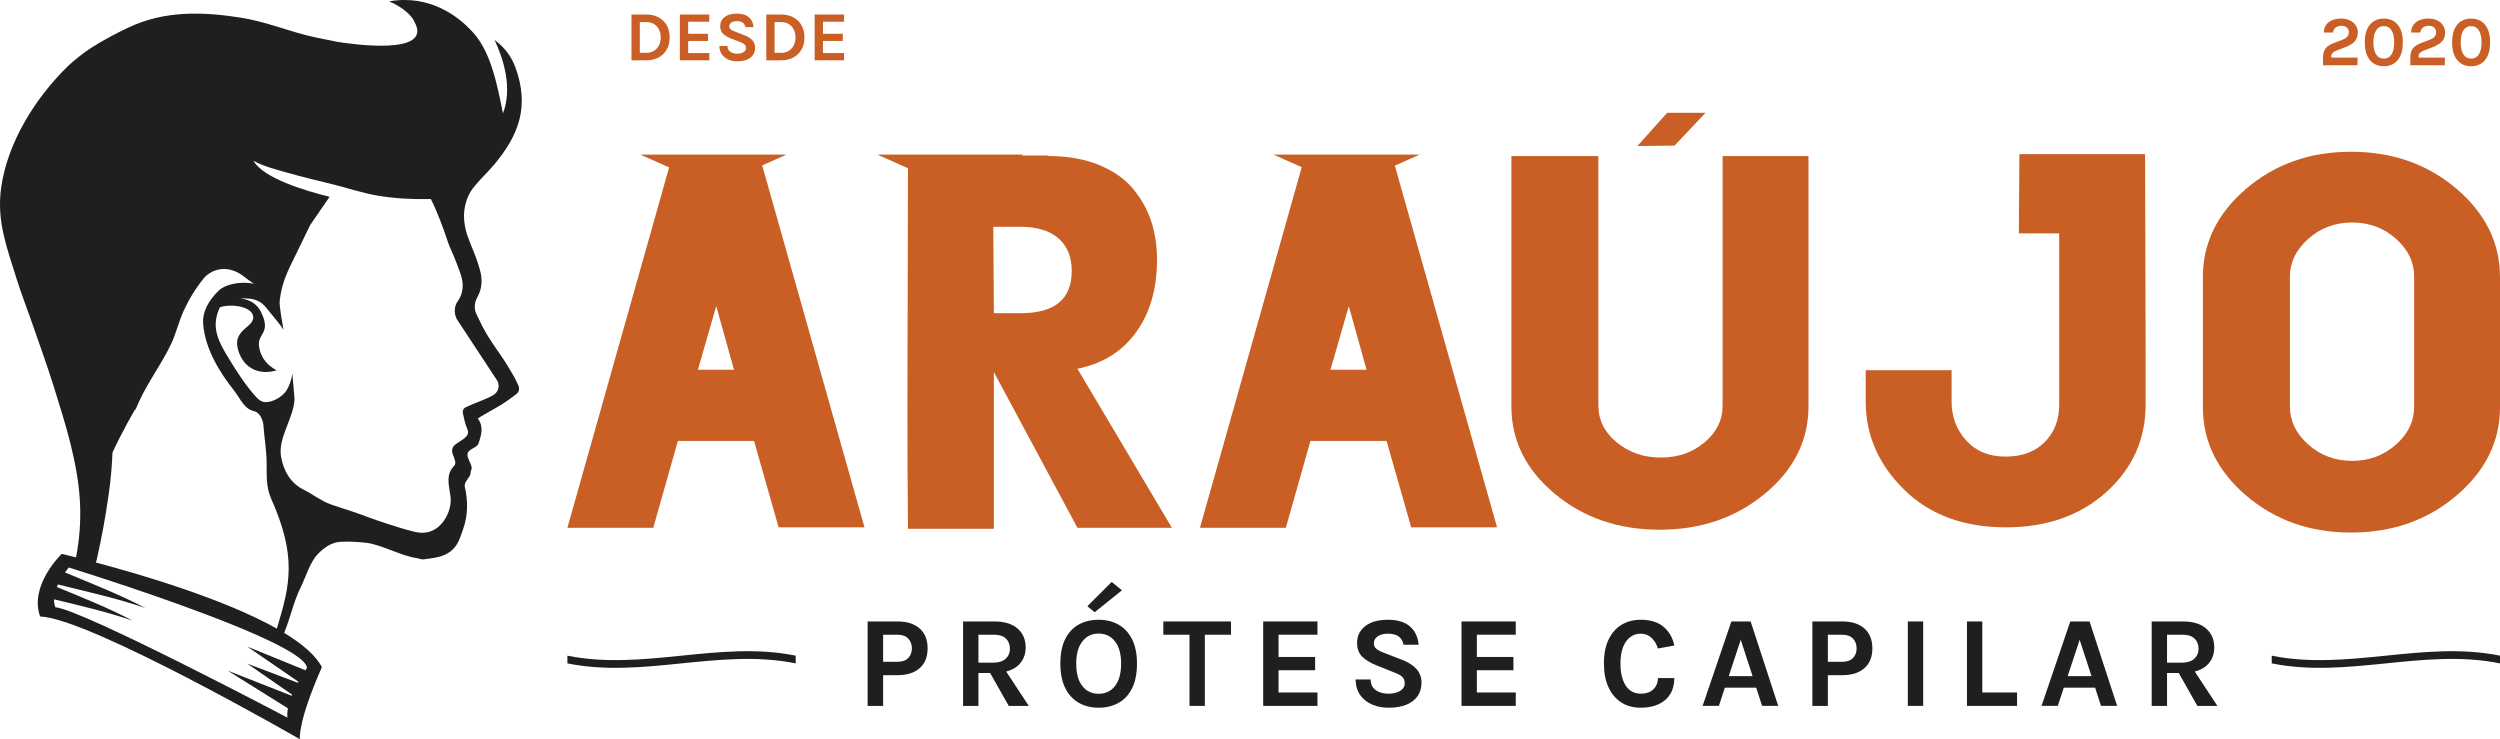
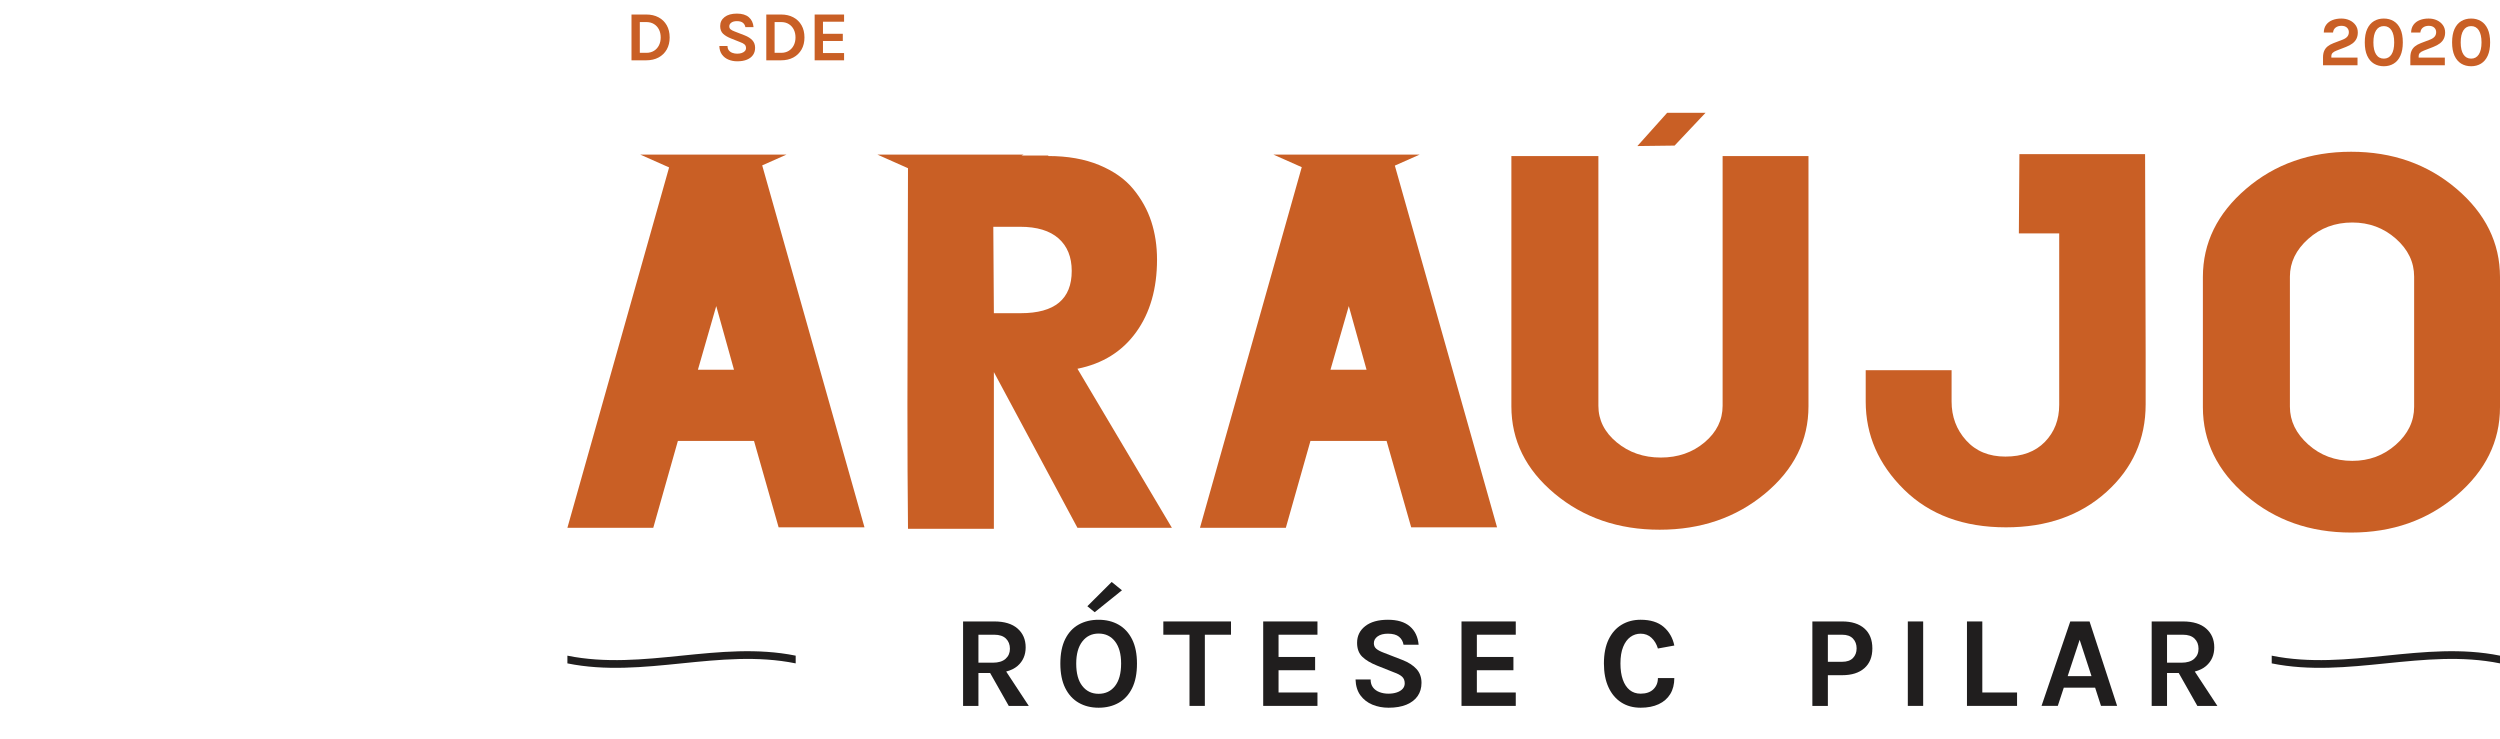
<svg xmlns="http://www.w3.org/2000/svg" xml:space="preserve" width="142.244mm" height="42.061mm" version="1.1" style="shape-rendering:geometricPrecision; text-rendering:geometricPrecision; image-rendering:optimizeQuality; fill-rule:evenodd; clip-rule:evenodd" viewBox="0 0 8745.6 2586.04">
  <defs>
    <style type="text/css">
   
    .fil0 {fill:#201E1E;fill-rule:nonzero}
    .fil1 {fill:#C95F25;fill-rule:nonzero}
   
  </style>
  </defs>
  <g id="Camada_x0020_1">
-     <path class="fil0" d="M3177.22 2301.9c-8.52,8.8 -21.13,13.21 -37.78,13.21l-50.05 0 0 -94.7 50.05 0c16.66,0 29.26,4.51 37.78,13.45 8.47,8.95 12.74,20.42 12.74,34.39 0,13.64 -4.27,24.86 -12.74,33.66zm-37.78 -127.93l-104.28 0 0 295.45 54.22 0 0 -107.42 50.05 0c33.23,0 59.13,-8.2 77.7,-24.58 18.6,-16.39 27.89,-39.45 27.89,-69.17 0,-30.08 -9.29,-53.27 -27.89,-69.66 -18.56,-16.43 -44.46,-24.61 -77.7,-24.61z" />
    <path class="fil0" d="M3422.78 2220.41l55.54 0c17.89,0 31.49,4.55 40.76,13.54 9.23,9.05 13.88,20.94 13.88,35.61 0,14.44 -5.12,26.15 -15.25,35.18 -10.18,9.04 -25.14,13.54 -44.88,13.54l-50.05 0 0 -97.87zm136.93 109.15c18.84,-16.48 28.32,-38.12 28.32,-64.96 0,-27.32 -9.47,-49.24 -28.32,-65.82 -18.89,-16.53 -46.03,-24.8 -81.39,-24.8l-109.24 0 0 295.45 53.71 0 0 -115.16 40.9 0 65.15 115.16 70.07 0 -79.07 -120.22c15.77,-4.06 29.26,-10.42 39.87,-19.65z" />
    <path class="fil0" d="M3900.63 2399.78c-14.2,18.17 -33.33,27.31 -57.43,27.31 -23.68,0 -42.67,-9.09 -56.92,-27.22 -14.31,-18.13 -21.4,-44.28 -21.4,-78.41 0,-33.25 7.1,-59.04 21.4,-77.48 14.25,-18.46 33.24,-27.65 56.92,-27.65 24.1,0 43.23,9.19 57.43,27.52 14.21,18.37 21.31,44.08 21.31,77.17 0,34.28 -7.1,60.52 -21.31,78.75zm12.4 -214.55c-20.16,-11.41 -43.46,-17.14 -69.83,-17.14 -26.28,0 -49.44,5.55 -69.56,16.72 -20.13,11.13 -35.85,28.08 -47.26,50.75 -11.37,22.69 -17.05,51.33 -17.05,85.9 0,33.99 5.68,62.45 17.05,85.36 11.41,22.92 27.13,40.15 47.26,51.66 20.12,11.56 43.27,17.29 69.56,17.29 26.37,0 49.67,-5.64 69.83,-16.95 20.17,-11.28 36,-28.42 47.35,-51.33 11.37,-22.87 17.04,-51.57 17.04,-86.03 0,-33.81 -5.67,-62.13 -17.04,-84.91 -11.36,-22.72 -27.18,-39.81 -47.35,-51.33z" />
    <polygon class="fil0" points="4069.62,2220.41 4161.15,2220.41 4161.15,2469.42 4214.85,2469.42 4214.85,2220.41 4306.32,2220.41 4306.32,2173.97 4069.62,2173.97 " />
    <polygon class="fil0" points="4418.97,2469.39 4608.8,2469.39 4608.8,2422.5 4472.66,2422.5 4472.66,2344.65 4600.6,2344.65 4600.6,2298.22 4472.66,2298.22 4472.66,2220.37 4608.8,2220.37 4608.8,2173.97 4418.97,2173.97 " />
    <path class="fil0" d="M4904.87 2308.26l-64.64 -25.06c-11.69,-4.4 -20.26,-9 -25.8,-13.77 -5.55,-4.79 -8.34,-11.22 -8.34,-19.46 0,-9.52 4.4,-17.47 13.21,-23.77 8.8,-6.3 20.79,-9.43 35.99,-9.43 17.1,0 30.02,3.5 38.64,10.56 8.67,7.05 13.97,16.43 15.95,28.12l52.79 0c-2.42,-27.46 -12.64,-48.91 -30.72,-64.31 -18.04,-15.38 -43.6,-23.1 -76.66,-23.1 -34,0 -60.51,7.43 -79.44,22.29 -18.99,14.87 -28.47,34.28 -28.47,58.29 0,20.79 6.07,37.07 18.19,48.91 12.17,11.84 29.65,22.21 52.38,31.2l58.24 23.21c13.26,4.69 22.82,9.84 28.83,15.48 5.97,5.59 9.01,13.35 9.01,23.2 0,7.44 -2.51,13.83 -7.44,19.22 -4.92,5.4 -11.7,9.52 -20.26,12.4 -8.58,2.9 -18.28,4.37 -29.22,4.37 -11.41,0 -21.82,-1.8 -31.3,-5.4 -9.46,-3.55 -17.05,-8.95 -22.63,-16.24 -5.64,-7.3 -8.43,-16.62 -8.43,-27.99l-52.79 0c0.75,22.44 6.49,40.95 17.14,55.54 10.75,14.53 24.67,25.38 41.9,32.53 17.23,7.1 36.08,10.7 56.59,10.7 24.57,0 45.41,-3.6 62.58,-10.7 17.1,-7.15 30.18,-17.19 39.12,-30.17 8.95,-12.97 13.45,-28.36 13.45,-46.12 0,-19.41 -5.87,-35.56 -17.57,-48.44 -11.64,-12.92 -28.41,-23.62 -50.28,-32.09z" />
    <polygon class="fil0" points="5112.69,2469.39 5302.51,2469.39 5302.51,2422.5 5166.39,2422.5 5166.39,2344.65 5294.33,2344.65 5294.33,2298.22 5166.39,2298.22 5166.39,2220.37 5302.51,2220.37 5302.51,2173.97 5112.69,2173.97 " />
    <path class="fil0" d="M5703.52 2228.27c10.6,-7.66 22.53,-11.5 35.74,-11.5 15.02,0 27.7,4.78 37.98,14.35 10.32,9.55 17.85,22.07 22.53,37.54l57.39 -10.46c-5.5,-26.71 -17.9,-48.4 -37.22,-65.11 -19.37,-16.67 -46.26,-25.04 -80.69,-25.04 -24.89,0 -47.02,5.82 -66.38,17.42 -19.32,11.6 -34.51,28.79 -45.5,51.42 -10.97,22.72 -16.47,50.76 -16.47,84.14 0,32.29 5.3,60 15.91,83.06 10.6,23.06 25.52,40.76 44.75,53.16 19.16,12.36 41.75,18.52 67.7,18.52 24.44,0 45.46,-4.08 63.03,-12.27 17.61,-8.19 31.15,-19.99 40.63,-35.42 9.46,-15.38 14.25,-34.09 14.25,-56.1l-57.39 0c0,15.95 -5.26,29.01 -15.81,39.24 -10.56,10.28 -25.44,15.4 -44.71,15.4 -15.04,0 -27.78,-4.27 -38.25,-12.74 -10.46,-8.52 -18.46,-20.64 -24.01,-36.41 -5.53,-15.81 -8.28,-34.62 -8.28,-56.44 0,-23.25 3.13,-42.56 9.43,-58.05 6.29,-15.49 14.77,-27.03 25.38,-34.71z" />
-     <path class="fil0" d="M6047.66 2365.16l41.85 -127 41.43 127 -83.29 0zm9.09 -191.19l-100.57 295.42 56.87 0 20.98 -63.74 109.66 0 20.51 63.74 56.44 0 -96.5 -295.42 -67.38 0z" />
    <path class="fil0" d="M6482.14 2301.9c-8.52,8.8 -21.07,13.21 -37.79,13.21l-50.04 0 0 -94.7 50.04 0c16.72,0 29.27,4.51 37.79,13.45 8.47,8.95 12.74,20.42 12.74,34.39 0,13.64 -4.27,24.86 -12.74,33.66zm-37.79 -127.93l-104.26 0 0 295.45 54.23 0 0 -107.42 50.04 0c33.24,0 59.15,-8.2 77.75,-24.58 18.56,-16.39 27.84,-39.45 27.84,-69.17 0,-30.08 -9.28,-53.27 -27.84,-69.66 -18.6,-16.43 -44.51,-24.61 -77.75,-24.61z" />
    <polygon class="fil0" points="6674,2469.39 6727.7,2469.39 6727.7,2173.97 6674,2173.97 " />
    <polygon class="fil0" points="6934.61,2173.97 6880.92,2173.97 6880.92,2469.39 7056.16,2469.39 7056.16,2422.5 6934.61,2422.5 " />
    <path class="fil0" d="M7233.25 2365.16l41.85 -127 41.43 127 -83.28 0zm9.09 -191.19l-100.57 295.42 56.87 0 20.98 -63.74 109.66 0 20.51 63.74 56.44 0 -96.5 -295.42 -67.37 0z" />
    <path class="fil0" d="M7580.8 2220.41l55.54 0c17.89,0 31.49,4.55 40.73,13.54 9.27,9.05 13.91,20.94 13.91,35.61 0,14.44 -5.11,26.15 -15.24,35.18 -10.19,9.04 -25.14,13.54 -44.89,13.54l-50.05 0 0 -97.87zm136.87 109.15c18.9,-16.48 28.37,-38.12 28.37,-64.96 0,-27.32 -9.47,-49.24 -28.37,-65.82 -18.88,-16.53 -45.96,-24.8 -81.34,-24.8l-109.24 0 0 295.45 53.7 0 0 -115.16 40.91 0 65.15 115.16 70.08 0 -79.07 -120.22c15.75,-4.06 29.26,-10.42 39.8,-19.65z" />
    <path class="fil0" d="M7947.01 2293.67c0,8.99 0,18 0,26.99 266.2,54.02 532.4,-53.98 798.59,0l0 -26.99c-266.2,-54.03 -532.4,54.02 -798.59,0z" />
    <path class="fil0" d="M1984.9 2293.67c0,8.99 0,18 0,26.99 266.2,54.02 532.4,-53.98 798.59,0l0 -26.99c-266.2,-54.03 -532.4,54.02 -798.59,0z" />
    <polygon class="fil0" points="3829.51,2141.67 3924.87,2064.97 3888.94,2035.84 3803.8,2120.75 " />
    <path class="fil1" d="M2238.23 77.19l22.68 0c10.36,0 19.31,2.31 26.84,6.95 7.53,4.64 13.35,11.03 17.42,19.08 4.08,8.05 6.11,17.33 6.11,27.8 0,10.27 -2.03,19.46 -6.11,27.56 -4.07,8.09 -9.89,14.48 -17.42,19.18 -7.53,4.69 -16.48,7.05 -26.84,7.05l-22.68 0 0 -107.61zm65.54 123.91c12.25,-6.59 21.77,-15.87 28.64,-27.85 6.82,-11.97 10.23,-26.04 10.23,-42.23 0,-16.43 -3.41,-30.59 -10.23,-42.61 -6.87,-11.98 -16.39,-21.32 -28.64,-27.8 -12.27,-6.58 -26.58,-9.85 -42.86,-9.85l-51.81 0 0 160.19 51.81 0c16.28,0 30.59,-3.28 42.86,-9.85z" />
-     <polygon class="fil1" points="2481.23,185.58 2407.41,185.58 2407.41,143.37 2476.78,143.37 2476.78,118.2 2407.41,118.2 2407.41,75.96 2481.23,75.96 2481.23,50.82 2378.29,50.82 2378.29,211 2481.23,211 " />
    <path class="fil1" d="M2594.73 185.43c-4.64,1.57 -9.94,2.37 -15.86,2.37 -6.16,0 -11.84,-1 -16.95,-2.94 -5.17,-1.94 -9.23,-4.88 -12.31,-8.8 -3.04,-3.98 -4.55,-9.01 -4.55,-15.2l-28.65 0c0.43,12.17 3.55,22.21 9.33,30.11 5.83,7.91 13.36,13.77 22.72,17.66 9.33,3.88 19.56,5.83 30.64,5.83 13.34,0 24.67,-1.95 33.94,-5.83 9.33,-3.89 16.39,-9.33 21.21,-16.33 4.89,-7.06 7.3,-15.4 7.3,-25.01 0,-10.56 -3.18,-19.32 -9.47,-26.28 -6.35,-7 -15.44,-12.78 -27.27,-17.42l-35.09 -13.6c-6.35,-2.36 -10.98,-4.87 -13.97,-7.42 -3.02,-2.62 -4.54,-6.12 -4.54,-10.56 0,-5.21 2.42,-9.47 7.19,-12.89 4.74,-3.45 11.22,-5.15 19.46,-5.15 9.33,0 16.28,1.93 20.98,5.77 4.69,3.78 7.57,8.9 8.66,15.2l28.6 0c-1.27,-14.87 -6.82,-26.52 -16.61,-34.85 -9.81,-8.34 -23.68,-12.5 -41.62,-12.5 -18.41,0 -32.76,4.03 -43.04,12.07 -10.32,8.05 -15.43,18.62 -15.43,31.58 0,11.27 3.26,20.13 9.85,26.56 6.58,6.4 16.05,12.04 28.4,16.91l31.58 12.59c7.16,2.51 12.36,5.36 15.64,8.39 3.22,3.02 4.88,7.24 4.88,12.59 0,4.03 -1.33,7.48 -4.03,10.42 -2.64,2.89 -6.35,5.17 -10.98,6.73z" />
    <path class="fil1" d="M2709.78 77.19l22.68 0c10.38,0 19.37,2.31 26.84,6.95 7.53,4.64 13.36,11.03 17.42,19.08 4.08,8.05 6.12,17.33 6.12,27.8 0,10.27 -2.04,19.46 -6.12,27.56 -4.06,8.09 -9.89,14.48 -17.42,19.18 -7.47,4.69 -16.47,7.05 -26.84,7.05l-22.68 0 0 -107.61zm65.54 123.91c12.25,-6.59 21.77,-15.87 28.64,-27.85 6.82,-11.97 10.23,-26.04 10.23,-42.23 0,-16.43 -3.41,-30.59 -10.23,-42.61 -6.87,-11.98 -16.39,-21.32 -28.64,-27.8 -12.27,-6.58 -26.56,-9.85 -42.86,-9.85l-51.79 0 0 160.19 51.79 0c16.3,0 30.59,-3.28 42.86,-9.85z" />
    <polygon class="fil1" points="2952.79,185.58 2878.96,185.58 2878.96,143.37 2948.33,143.37 2948.33,118.2 2878.96,118.2 2878.96,75.96 2952.79,75.96 2952.79,50.82 2849.84,50.82 2849.84,211 2952.79,211 " />
    <path class="fil1" d="M8247.17 201.62l-91.58 0 0 -4.69c0,-4.83 1.43,-8.75 4.31,-11.79 2.88,-2.98 7.53,-5.73 13.98,-8.2l33.04 -12.83c9.33,-3.63 17.01,-7.81 23.06,-12.44 6.11,-4.74 10.66,-10.19 13.64,-16.44 3.03,-6.25 4.55,-13.49 4.55,-21.73 0,-9.7 -2.56,-18.17 -7.72,-25.47 -5.16,-7.29 -12.08,-12.97 -20.83,-17.05 -8.67,-4.06 -18.46,-6.11 -29.22,-6.11 -11.46,0 -21.73,1.8 -30.87,5.4 -9.14,3.55 -16.39,8.95 -21.83,16.2 -5.45,7.24 -8.29,16.33 -8.52,27.27l32.33 0c0.81,-7.62 3.93,-13.45 9.33,-17.48 5.36,-3.97 12.08,-5.96 20.03,-5.96 8.34,0 14.73,2.12 19.22,6.33 4.46,4.27 6.73,9.48 6.73,15.64 0,6.14 -1.7,11.35 -5.12,15.52 -3.45,4.22 -8.71,7.76 -15.9,10.65l-32.82 12.55c-8.13,3.12 -14.91,6.87 -20.31,11.18 -5.36,4.31 -9.42,9.61 -12.12,15.86 -2.7,6.25 -4.08,13.86 -4.08,22.82l0 27.42 120.7 0 0 -26.67z" />
    <path class="fil1" d="M8312.27 106.03c6.35,-9.85 15.34,-14.72 26.95,-14.72 11.5,0 20.46,4.87 26.79,14.72 6.35,9.86 9.47,23.9 9.47,42.28 0,18.32 -3.13,32.38 -9.47,42.15 -6.34,9.76 -15.29,14.63 -26.79,14.63 -11.61,0 -20.6,-4.87 -26.95,-14.63 -6.39,-9.76 -9.55,-23.82 -9.55,-42.15 0,-18.38 3.17,-32.43 9.55,-42.28zm-7.76 116.57c9.98,6.07 21.54,9.14 34.71,9.14 13.02,0 24.53,-3.07 34.51,-9.14 10,-6.11 17.81,-15.29 23.45,-27.65 5.64,-12.36 8.47,-27.89 8.47,-46.64 0,-18.84 -2.83,-34.43 -8.47,-46.78 -5.64,-12.36 -13.45,-21.54 -23.45,-27.56 -9.98,-6.06 -21.49,-9.1 -34.51,-9.1 -13.16,0 -24.72,3.04 -34.71,9.1 -9.98,6.01 -17.81,15.19 -23.49,27.56 -5.64,12.35 -8.43,27.93 -8.43,46.78 0,18.75 2.79,34.28 8.43,46.64 5.67,12.36 13.5,21.54 23.49,27.65z" />
    <path class="fil1" d="M8552.61 201.62l-91.56 0 0 -4.69c0,-4.83 1.42,-8.75 4.3,-11.79 2.89,-2.98 7.53,-5.73 13.96,-8.2l33.06 -12.83c9.27,-3.63 16.99,-7.81 23.06,-12.44 6.11,-4.74 10.66,-10.19 13.64,-16.44 3.03,-6.25 4.55,-13.49 4.55,-21.73 0,-9.7 -2.56,-18.17 -7.73,-25.47 -5.16,-7.29 -12.07,-12.97 -20.83,-17.05 -8.66,-4.06 -18.47,-6.11 -29.21,-6.11 -11.46,0 -21.74,1.8 -30.87,5.4 -9.14,3.55 -16.39,8.95 -21.83,16.2 -5.44,7.24 -8.28,16.33 -8.53,27.27l32.35 0c0.81,-7.62 3.92,-13.45 9.33,-17.48 5.34,-3.97 12.06,-5.96 20.03,-5.96 8.33,0 14.72,2.12 19.22,6.33 4.46,4.27 6.73,9.48 6.73,15.64 0,6.14 -1.71,11.35 -5.12,15.52 -3.45,4.22 -8.71,7.76 -15.91,10.65l-32.82 12.55c-8.15,3.12 -14.91,6.87 -20.31,11.18 -5.36,4.31 -9.42,9.61 -12.12,15.86 -2.71,6.25 -4.08,13.86 -4.08,22.82l0 27.42 120.69 0 0 -26.67z" />
    <path class="fil1" d="M8617.69 106.03c6.39,-9.85 15.38,-14.72 26.94,-14.72 11.56,0 20.46,4.87 26.8,14.72 6.34,9.86 9.52,23.9 9.52,42.28 0,18.32 -3.18,32.38 -9.52,42.15 -6.35,9.76 -15.24,14.63 -26.8,14.63 -11.56,0 -20.55,-4.87 -26.94,-14.63 -6.41,-9.76 -9.57,-23.82 -9.57,-42.15 0,-18.38 3.17,-32.43 9.57,-42.28zm-7.77 116.57c9.98,6.07 21.54,9.14 34.71,9.14 13.02,0 24.52,-3.07 34.52,-9.14 9.98,-6.11 17.79,-15.29 23.43,-27.65 5.64,-12.36 8.47,-27.89 8.47,-46.64 0,-18.84 -2.83,-34.43 -8.47,-46.78 -5.64,-12.36 -13.45,-21.54 -23.43,-27.56 -10,-6.06 -21.5,-9.1 -34.52,-9.1 -13.17,0 -24.72,3.04 -34.71,9.1 -9.98,6.01 -17.8,15.19 -23.49,27.56 -5.58,12.35 -8.43,27.93 -8.43,46.78 0,18.75 2.85,34.28 8.43,46.64 5.69,12.36 13.51,21.54 23.49,27.65z" />
    <path class="fil1" d="M2441.5 1293.31l64.07 -222.59 62.07 222.59 -126.14 0zm309.75 -752.44l-95.5 0 -300.4 0 -1.99 0 -113.44 0 100.8 44.79 -355.83 1260.78 300.38 0 86.13 -303.98 266.35 0 86.09 302.33 300.38 0 -357.83 -1266.23 84.85 -37.69z" />
    <path class="fil1" d="M3703.08 834.01c30.68,27.14 46.08,65.06 46.08,113.78 0,98.58 -59.43,147.83 -178.23,147.83l-94.13 0c0,-33.19 -0.33,-83.57 -0.99,-151.14 -0.71,-67.51 -1,-117.94 -1,-151.13l28.02 0 66.06 0c58.76,0 103.46,13.54 134.18,40.67zm-526.72 -245.64c-0.09,91.33 -0.41,220.17 -0.93,386.85 -0.71,194.32 -1.05,341.35 -1.05,441.02 0,162.78 0.67,307.29 2.04,433.53l1.99 0 298.4 0 0 -548.17 292.38 544.85 330.41 0 -330.41 -556.45c88.12,-17.71 156.49,-60.37 205.26,-127.93 48.73,-67.53 73.11,-152.23 73.11,-254.14 0,-47.58 -6.72,-91.9 -20.03,-132.87 -13.35,-40.95 -34.42,-78.93 -63.12,-113.77 -28.69,-34.9 -68.42,-62.84 -119.13,-83.9 -50.76,-21.03 -110.13,-31.58 -178.22,-31.58l0 -1.67 -93.71 0 7.43 -3.31 -511.32 0 106.9 47.55z" />
    <path class="fil1" d="M4654.34 1293.31l64.06 -222.59 62.08 222.59 -126.14 0zm-70.08 249.15l266.35 0 86.09 302.33 300.38 0 -357.59 -1265.43 86.69 -38.49 -97.58 0 -300.4 0 -1.99 0 -111.36 0 98.96 43.93 -356.07 1261.64 300.39 0 86.13 -303.98z" />
    <polygon class="fil1" points="5727.95,510.94 5858.12,509.29 5966.27,394.66 5832.08,394.66 " />
    <path class="fil1" d="M6026.12 1419.55c0,49.81 -21.03,92.46 -63.07,127.89 -42.05,35.46 -93.15,53.18 -153.23,53.18 -60.03,0 -111.47,-17.72 -154.18,-53.18 -42.75,-35.42 -64.1,-78.08 -64.1,-127.89l0 -873.7 -304.37 0 0 875.35c0,119.6 50.39,221.51 151.19,305.65 100.76,84.18 223.3,126.24 367.48,126.24 144.18,0 267.02,-42.05 368.49,-126.24 101.42,-84.14 152.18,-186.04 152.18,-305.65l0 -875.35 -300.38 0 0 873.7z" />
    <path class="fil1" d="M7504 539.17l-235.43 0 -64.98 0 -139.25 0 -1.89 277.23 141.14 0 0 599.78c0,52.09 -16.71,95.27 -50.04,129.6 -33.39,34.32 -79.46,51.46 -138.22,51.46 -57.39,0 -103.13,-18.79 -137.17,-56.48 -34.04,-37.6 -51.04,-83 -51.04,-136.18l0 -109.62 -300.44 0 0 109.62c0,117.37 44.75,220.08 134.19,308.15 89.44,88.02 208.29,132 356.5,132 142.8,0 259.95,-41.24 351.43,-123.72 91.43,-82.48 137.18,-184.66 137.18,-306.49l0 -176.05c0,-77.51 -0.34,-194.08 -1,-349.67 -0.67,-155.55 -0.99,-272.11 -0.99,-349.62z" />
    <path class="fil1" d="M8010.64 1422.86l0 -455.12c0,-49.83 21.36,-93.85 64.11,-132.06 42.72,-38.21 94.09,-57.3 154.18,-57.3 58.76,0 109.47,18.84 152.23,56.44 42.66,37.69 64.06,81.97 64.06,132.92l0 455.12c0,50.94 -21.4,95.22 -64.06,132.87 -42.76,37.69 -93.47,56.48 -152.23,56.48 -60.09,0 -111.46,-19.08 -154.18,-57.28 -42.75,-38.21 -64.11,-82.25 -64.11,-132.06zm582.78 310.61c101.42,-86.37 152.18,-189.36 152.18,-308.96l0 -455.13c0,-119.6 -50.77,-222.59 -152.18,-308.96 -101.52,-86.35 -224.29,-129.55 -368.47,-129.55 -144.19,0 -266.72,43.19 -367.49,129.55 -100.86,86.37 -151.23,189.36 -151.23,308.96l0 455.13c0,119.6 50.37,222.59 151.23,308.96 100.77,86.35 223.3,129.55 367.49,129.55 144.18,0 266.95,-43.19 368.47,-129.55z" />
-     <path class="fil0" d="M295.54 2002.64c1.42,0.48 2.94,0.95 4.4,1.42 3.65,1.14 7.43,2.36 11.37,3.6 143.86,46.17 471.8,154.93 647.09,241.86 5.15,2.51 10.13,5.08 15.01,7.59 59.94,30.87 98.77,58.61 100.48,79.16 -1.99,2.94 -3.7,5.64 -5.55,8.47l-203.46 -82.91 179.08 122.97c-0.76,1.28 -1.41,2.51 -2.08,3.74l-176.99 -67.05 156.91 108.53c-0.56,1.36 -1.03,2.66 -1.56,3.97l-224.11 -88.12 210.94 131.97c-4.07,22.35 -1.18,32.81 -1.18,32.81 0,0 -717.68,-378.37 -812.29,-386.32 -3.65,-8.86 -4.83,-18.28 -4.64,-27.89 92.19,22.53 185.14,43.79 274.87,74.67 -85.61,-45.03 -175.67,-80.64 -265.02,-117.65 1.24,-2.99 2.47,-5.98 3.79,-8.86 102.27,25.57 205.97,48.01 305.74,82.34 -90.67,-47.73 -186.46,-84.85 -281.02,-124.39 7.53,-10.61 13.21,-17.24 13.21,-17.24 0,0 6.11,1.89 17.04,5.31 3.17,0.99 6.78,2.13 10.7,3.37 0.2,0.09 0.43,0.14 0.62,0.18 3.18,1.03 6.78,2.18 10.42,3.31 1.29,0.42 2.51,0.81 3.84,1.22 3.93,1.24 8.05,2.56 12.4,3.93zm43.38 -47.15c17.89,-80.79 28.69,-138.07 41.38,-226.58 7.62,-53.46 11.28,-100.91 13.26,-145.83 33.53,-73.45 78.84,-150.72 78.84,-150.72l0.14 -5.88c0.28,2.98 0.71,5.98 0.99,8.95 30.87,-82.1 86.43,-151.46 124.15,-230.12 18.66,-38.83 27.42,-80.3 45.41,-119.32 18.47,-40.16 41.86,-78.08 69.76,-112.41 20.49,-25.32 74.61,-53.74 136.41,-9.47 4.36,3.13 36.41,29.22 41.86,28.98 -53.71,-11.22 -105.59,3.28 -126.1,23.49 -32.95,32.48 -58.05,71.69 -54.21,118.2 7.43,89.96 62.55,174.29 107.39,230.59 23.92,29.97 34.28,65.2 72.93,73.86 17.61,3.98 29.07,31.86 30.01,45.21 3.12,43.29 10.8,87.37 11.55,131.31 0.81,43.61 -2.6,87.46 15.44,127.69 90.72,203.04 67.19,301.96 20.36,455.6 -183.76,-103.36 -471.79,-188.4 -633.06,-231.3 1.33,-4.03 2.55,-8.09 3.5,-12.25zm660.85 -1352.89c51.29,14.73 103.14,27.32 154.97,39.82 55.97,13.45 110.28,32.67 167.1,42.04 58.91,9.76 118.76,13.31 178.42,11.8 2.27,-0.1 4.54,-0.15 6.82,-0.19 24.43,47.73 47.02,112.26 56.53,140.86 1,3.17 2.04,6.35 3.13,9.46 1.09,3.37 1.7,5.26 1.7,5.26 0,0 0.32,0.24 0.47,0.33 1.37,3.6 2.55,7.29 4.16,10.85 14.53,32.19 27.76,65.1 39.07,98.57 11.69,34.58 7.25,67.24 -11.04,92.76 -13.02,18.13 -13.21,42.61 -2.98,62.45l142.04 216.01c8.95,17.33 3.07,38.59 -13.5,48.91 -23.35,14.54 -68.75,29.08 -97.91,43.42 -7.48,3.65 -11.37,12.08 -9.52,20.23 4.3,19.37 7.81,38.72 15.68,56.16 11.78,26.32 -20.55,36.74 -42.95,54.46 -11.74,9.33 -12.65,23.95 -6.78,37.11 4.61,10.46 11.93,28.32 4.03,36.28 -30.07,30.45 -19.59,63.54 -13.39,106.77 5.64,39.15 -14.07,85.66 -46.22,110.22 -23.3,17.76 -51.04,20.94 -78.41,14.41 -34.62,-8.28 -68.56,-19.37 -102.46,-30.21 -43.89,-14.07 -85.28,-30.96 -129.08,-45.36 -19.37,-6.35 -43.94,-13.64 -63.07,-20.65 -33.85,-12.44 -61.22,-34.7 -93.66,-50.94 -46.49,-23.2 -69.61,-63.88 -79.31,-113.51 -12.98,-66.18 42.47,-134.33 46.64,-201.33 0.52,-8.62 -7.38,-81.58 -7.38,-91.62 -3.36,20.84 -9.51,41.16 -20.74,59.14 -13.68,21.84 -48.91,42.05 -75.19,40.72 -11.84,-0.56 -22.16,-8.43 -30.16,-17.23 -38.25,-42.15 -67.47,-88.07 -97.07,-136.55 -39.15,-64.16 -61.83,-111.55 -30.35,-178.36 45.69,-13.5 106.77,-0.77 115.35,27.61 12.78,42.37 -72.92,47.3 -52.24,120.22 20.7,72.86 81.78,89.63 135,72.86 -27.37,-15 -54.83,-38.64 -61.37,-84.48 -6.35,-44.69 44.6,-44.54 6.54,-120.41 -16,-31.95 -45.12,-43.7 -73.48,-46.73 5.55,0.09 11.31,0.15 17.47,0.15 33.57,0.04 56.05,9.09 74.62,32.52 24.35,30.74 50.01,59.57 60.61,77.6 -2.36,-18.23 -16.19,-81.82 -13.3,-104.21 8.28,-64.74 28.68,-103.27 57.34,-161.09 16.62,-33.51 32.33,-67.47 48.85,-101.04l68.33 -99.24c-90.2,-22.25 -232.35,-65.86 -266.44,-126.05 34.62,19.28 75.38,29.41 113.12,40.2zm-891.16 517.02c26.99,77.79 55.21,155.15 79.78,233.72 40.67,129.88 84.42,267.43 91.39,404.17 3.26,64.35 -1.52,129.08 -13.82,192.34 -31.69,-7.96 -50.2,-12.17 -50.2,-12.17 0,0 -114.86,110.33 -75.43,218.86 173.4,6.11 908.84,429.5 908.84,429.5 0,0 -9.86,-55.21 76.84,-252.22 -21.51,-41.49 -69.23,-81.78 -132.06,-119.84 21.45,-50.95 33.53,-110.67 57.77,-159.2 18.09,-36.21 32.33,-88.21 60.61,-117.09 22.01,-22.5 47.43,-40.57 79.35,-42.37 29.54,-1.7 59.57,0.38 89.07,3.5 50.15,5.24 124.9,46.49 174.86,53.12 8.9,1.18 18.09,6.07 26.47,4.83 32.39,-4.59 66.05,-6.59 93.47,-27.42 25.76,-19.55 33.62,-46.96 44.36,-77.65 17.62,-50.14 17.43,-99.05 5.91,-150.15 -2.17,-9.52 8.43,-23.71 13.32,-30.31 9.8,-13.25 4.87,-15.29 10.36,-30.44 4.17,-11.6 -14.16,-34.71 -14.07,-47.88 0,-3.41 -0.04,-7.33 1.52,-10.18 7.21,-13.45 32.01,-17.04 36.88,-31.21 11.04,-31.82 18.33,-61.12 -2.7,-87.4 -0.51,-0.62 60.99,-35.89 66.96,-39.21 24.15,-13.45 45.74,-29.22 67.71,-45.84 18.04,-13.64 6.68,-32.57 5.21,-35.8 -11.93,-26.14 -20.07,-37.93 -34.7,-62.69 -23.55,-39.82 -61.94,-86.32 -89.88,-141.01 -6.87,-13.43 -13.4,-27.13 -19.8,-40.67 -8.9,-18.94 -7.24,-40.76 3.13,-59 16.43,-28.83 18.56,-60.36 9.76,-93.42 -8.24,-30.82 -19.9,-60.99 -32.44,-90.34 -3.5,-9.33 -7.72,-20.5 -12.4,-32.91 -14.59,-45.5 -17.76,-91.99 4.92,-140.53 3.13,-6.73 9.52,-17.05 13.98,-22.96 22.96,-30.35 51.85,-55.88 76.18,-85.14 84.61,-101.66 123.58,-201.52 73.15,-339.31 -15,-41 -40.81,-71.93 -72.77,-95.42 30.21,64.26 63.73,166.35 29.41,256.98 -22.59,-115.63 -43.1,-199.83 -88.02,-262.37l0.13 -0.09c0,0 -7.24,-10.46 -21.16,-25.52 -0.9,-1 -1.84,-1.99 -2.79,-2.94 -42.84,-45.37 -142.01,-126.42 -286.19,-101.19 54.92,24.11 77.7,52 86.65,67.38 -0.57,0.18 -1,0.67 -0.62,0.43 77.28,127.6 -231.3,79.83 -270.88,73.24 -24.73,-4.91 -49.43,-9.89 -74.06,-15.14 -87.4,-18.65 -170.27,-54.65 -259.1,-68.71 -133.66,-21.13 -266.81,-25.34 -392.19,33.48 -45.65,21.39 -90.49,45.26 -132.96,72.34 -24.24,15.44 -61.18,44.46 -81.78,64.59 -112.16,109.52 -211.08,265.82 -232.82,426.2 -15.91,117.61 21.51,210.7 55.32,320.03 14.72,47.58 33.23,93.94 49.52,141.01z" />
  </g>
</svg>